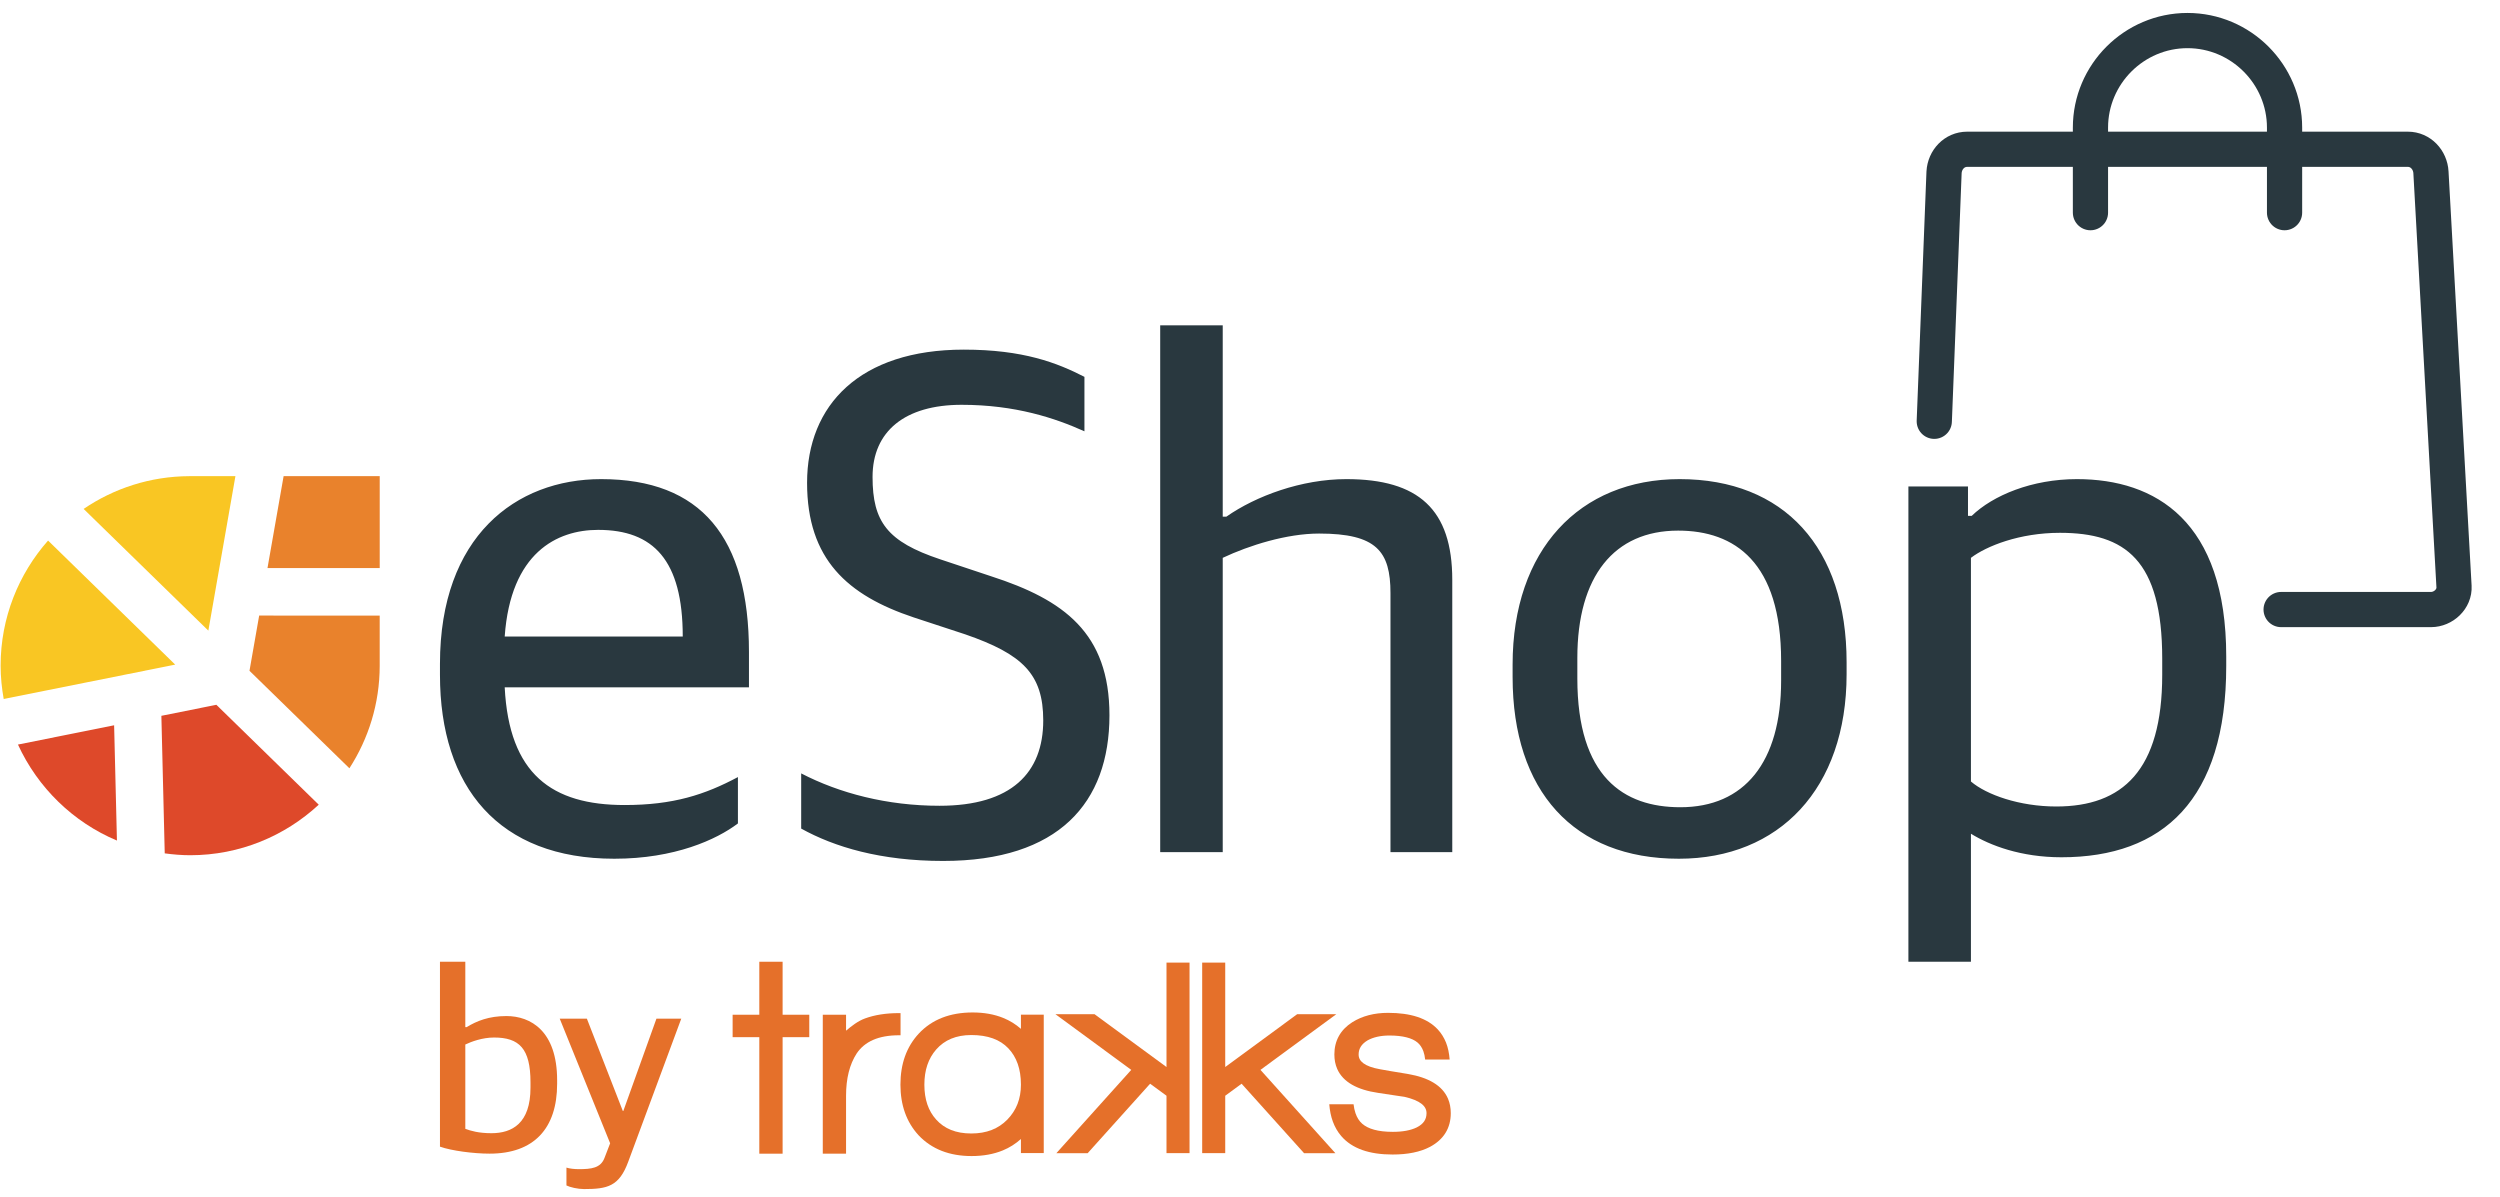
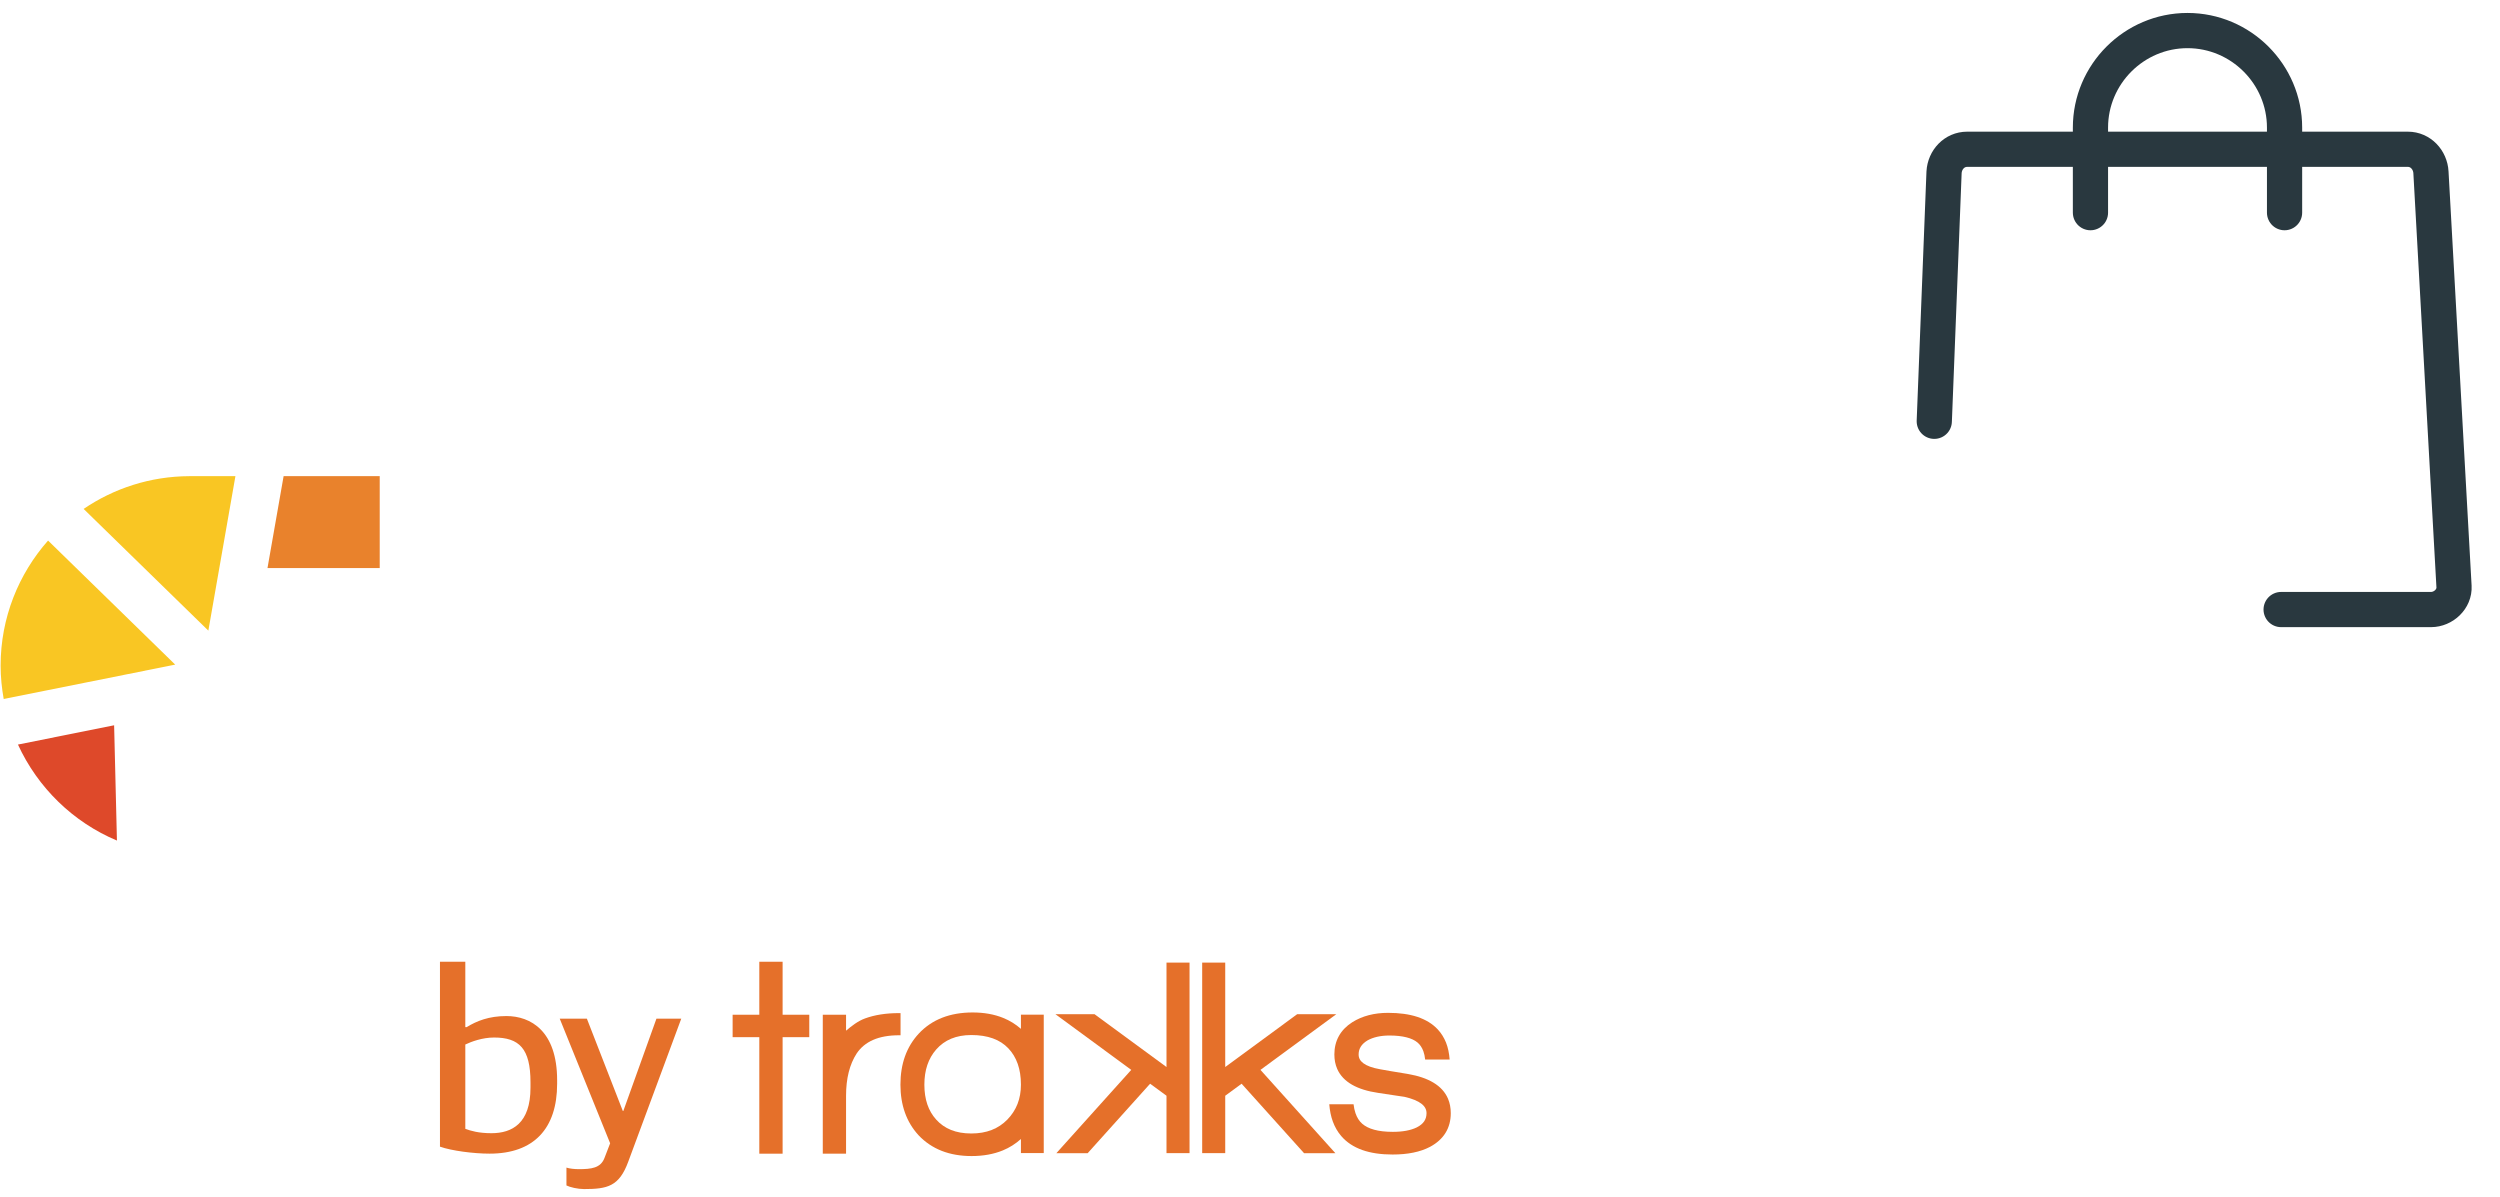
<svg xmlns="http://www.w3.org/2000/svg" width="142px" height="68px" viewBox="0 0 142 68" version="1.1">
  <title>Group</title>
  <g id="Page-1" stroke="none" stroke-width="1" fill="none" fill-rule="evenodd">
    <g id="23612-TRAKKS_Webshop_LOGO" transform="translate(-29, -37)">
      <g id="Group" transform="translate(29.035, 38.736)">
        <path d="M109.832,22.193 L110.387,8.053 C110.427,7.333 110.977,6.743 111.697,6.743 L136.733,6.743 C137.454,6.743 138.004,7.341 138.043,8.053 L139.353,31.576 C139.393,32.286 138.755,32.886 138.043,32.886 L129.533,32.886 M129.728,10.343 L129.728,5.512 C129.728,2.483 127.248,0 124.215,0 C121.183,0 118.703,2.48 118.703,5.512 L118.703,10.343" id="Stroke-1" stroke="#29383F" stroke-width="2" stroke-linecap="round" stroke-linejoin="round" />
-         <path d="M34.859,47.04 C38.285,47.04 40.667,45.954 41.879,45.035 L41.879,42.402 C39.999,43.405 38.202,43.99 35.444,43.99 C31.307,43.99 28.883,42.235 28.632,37.304 L42.506,37.304 L42.506,35.298 C42.506,28.779 39.79,25.478 34.107,25.478 C29.259,25.478 24.955,28.737 24.955,35.967 L24.955,36.593 C24.955,42.987 28.298,47.04 34.859,47.04 Z M33.939,28.361 C37.073,28.361 38.745,30.075 38.745,34.42 L28.632,34.42 C28.967,29.657 31.599,28.361 33.939,28.361 Z M53.537,47.166 C60.098,47.166 62.982,43.865 62.982,38.892 C62.982,34.212 60.391,32.331 56.254,30.994 L53.37,30.033 C50.361,29.03 49.526,27.902 49.526,25.353 C49.526,22.762 51.364,21.257 54.582,21.257 C57.633,21.257 59.889,22.009 61.561,22.762 L61.561,19.669 C60.014,18.875 58.092,18.123 54.708,18.123 C48.815,18.123 45.807,21.257 45.807,25.687 C45.807,30.033 48.105,32.08 51.866,33.334 L54.791,34.295 C58.051,35.423 59.221,36.552 59.221,39.184 C59.221,42.151 57.424,44.032 53.329,44.032 C50.361,44.032 47.645,43.321 45.472,42.193 L45.472,45.327 C47.353,46.372 49.986,47.166 53.537,47.166 Z M65.864,46.664 L69.416,46.664 L69.416,29.949 C70.921,29.239 73.052,28.57 74.89,28.57 C78.15,28.57 78.944,29.573 78.944,31.955 L78.944,46.664 L82.454,46.664 L82.454,31.203 C82.454,27.191 80.532,25.478 76.437,25.478 C73.888,25.478 71.297,26.439 69.625,27.609 L69.416,27.609 L69.416,16.744 L65.864,16.744 L65.864,46.664 Z M95.325,47.04 C101.008,47.04 104.852,43.071 104.852,36.552 L104.852,35.883 C104.852,29.364 101.3,25.478 95.366,25.478 C89.683,25.478 85.881,29.49 85.881,36.008 L85.881,36.719 C85.881,43.196 89.349,47.04 95.325,47.04 Z M95.408,44.115 C92.191,44.115 89.558,42.402 89.558,36.802 L89.558,35.632 C89.558,30.994 91.647,28.403 95.283,28.403 C98.501,28.403 101.133,30.2 101.133,35.799 L101.133,36.928 C101.133,41.566 99.044,44.115 95.408,44.115 Z M108.362,52.891 L111.914,52.891 L111.914,45.62 C113.001,46.288 114.756,46.957 117.054,46.957 C122.821,46.957 126.415,43.697 126.415,36.092 L126.415,35.549 C126.415,27.86 122.403,25.478 117.932,25.478 C115.383,25.478 113.168,26.397 111.956,27.567 L111.747,27.567 L111.747,25.896 L108.362,25.896 L108.362,52.891 Z M116.762,44.073 C114.672,44.073 112.792,43.405 111.914,42.653 L111.914,29.949 C112.792,29.281 114.672,28.528 116.97,28.528 C120.69,28.528 122.779,30.075 122.779,35.674 L122.779,36.593 C122.779,42.026 120.522,44.073 116.762,44.073 L116.762,44.073 Z" id="Fill-2" fill="#29383F" />
        <path d="M11.799,34.084 L13.337,25.31 L10.722,25.31 C8.495,25.319 6.429,26.005 4.715,27.171 L11.799,34.084" id="Fill-3" fill="#F9C623" />
-         <path d="M21.532,33.23 L14.686,33.228 L14.136,36.365 L19.811,41.902 C20.894,40.224 21.53,38.23 21.532,36.086 L21.532,33.23" id="Fill-4" fill="#E9822C" />
        <path d="M2.695,28.968 C1.022,30.865 1.77635684e-15,33.347 1.77635684e-15,36.076 C1.77635684e-15,36.722 0.067,37.353 0.175,37.967 L9.916,36.014 L2.695,28.968" id="Fill-5" fill="#F9C623" />
        <path d="M6.447,39.46 L0.985,40.555 C2.109,43.004 4.116,44.963 6.607,46.008 L6.447,39.46" id="Fill-6" fill="#DE492A" />
-         <path d="M12.254,38.296 L9.131,38.922 L9.322,46.735 C9.796,46.798 10.275,46.841 10.766,46.841 C13.587,46.841 16.149,45.748 18.069,43.971 L12.254,38.296" id="Fill-7" fill="#DE492A" />
        <polyline id="Fill-8" fill="#E9822C" points="16.074 25.31 15.158 30.532 21.533 30.532 21.533 25.31 16.074 25.31" />
        <polyline id="Fill-9" fill="#E5702A" points="66.222 52.941 66.222 58.871 62.137 55.872 59.915 55.872 64.22 59.033 59.967 63.764 61.745 63.764 65.291 59.819 66.222 60.502 66.222 63.762 67.531 63.762 67.531 52.941 66.222 52.941" />
        <polyline id="Fill-10" fill="#E5702A" points="68.249 52.941 68.249 63.762 69.558 63.762 69.558 60.502 70.488 59.819 74.035 63.764 75.813 63.764 71.559 59.033 75.864 55.872 73.642 55.872 69.558 58.871 69.558 52.941 68.249 52.941" />
        <path d="M82.212,60.671 C82.053,60.297 81.772,59.991 81.388,59.76 C81.004,59.528 80.518,59.365 79.931,59.266 L79.93,59.265 C79.133,59.136 78.604,59.046 78.35,58.997 L78.347,58.996 C77.909,58.92 77.593,58.799 77.403,58.656 C77.307,58.584 77.242,58.509 77.199,58.428 C77.156,58.348 77.135,58.261 77.135,58.157 C77.135,57.988 77.176,57.846 77.257,57.715 C77.338,57.585 77.464,57.465 77.643,57.357 C77.968,57.177 78.379,57.082 78.884,57.081 C79.266,57.081 79.592,57.117 79.856,57.185 C80.122,57.252 80.325,57.351 80.474,57.474 C80.621,57.597 80.733,57.759 80.812,57.973 C80.861,58.109 80.895,58.267 80.914,58.446 L82.305,58.446 C82.278,58.093 82.213,57.768 82.098,57.48 C81.984,57.199 81.829,56.949 81.631,56.736 C81.333,56.416 80.943,56.179 80.472,56.024 C80,55.869 79.446,55.794 78.809,55.794 C78.025,55.793 77.34,55.97 76.769,56.33 L76.767,56.331 C76.437,56.543 76.182,56.805 76.012,57.113 C75.841,57.421 75.757,57.773 75.757,58.157 C75.757,58.455 75.81,58.73 75.918,58.978 C76.08,59.349 76.368,59.651 76.759,59.875 C77.151,60.099 77.646,60.252 78.245,60.34 L78.244,60.34 C78.707,60.41 79.064,60.463 79.313,60.501 C79.548,60.536 79.686,60.556 79.733,60.563 C80.182,60.664 80.509,60.803 80.709,60.961 C80.81,61.04 80.879,61.123 80.924,61.21 C80.969,61.296 80.991,61.387 80.992,61.492 C80.991,61.676 80.946,61.824 80.858,61.956 C80.769,62.086 80.632,62.203 80.434,62.302 C80.099,62.465 79.647,62.553 79.078,62.553 C78.661,62.553 78.307,62.512 78.017,62.432 C77.727,62.353 77.503,62.237 77.336,62.09 C77.17,61.943 77.044,61.748 76.956,61.491 C76.905,61.343 76.869,61.174 76.847,60.986 L75.467,60.986 C75.497,61.342 75.561,61.671 75.669,61.965 C75.783,62.276 75.942,62.552 76.145,62.789 C76.449,63.145 76.852,63.41 77.34,63.584 C77.829,63.757 78.403,63.841 79.064,63.841 C79.92,63.841 80.632,63.699 81.196,63.402 L81.198,63.4 C81.579,63.195 81.875,62.93 82.073,62.607 C82.272,62.285 82.369,61.908 82.369,61.492 C82.369,61.195 82.318,60.92 82.212,60.671" id="Fill-11" fill="#E5702A" />
        <path d="M57.954,56.703 C57.657,56.441 57.321,56.233 56.95,56.083 C56.436,55.874 55.856,55.772 55.211,55.772 C54.573,55.772 53.995,55.87 53.483,56.07 C52.97,56.27 52.524,56.573 52.15,56.973 L52.15,56.974 C51.803,57.347 51.542,57.779 51.368,58.264 C51.195,58.749 51.11,59.286 51.11,59.873 C51.11,60.45 51.194,60.979 51.365,61.459 C51.535,61.939 51.792,62.367 52.134,62.74 L52.136,62.743 C52.509,63.138 52.951,63.436 53.456,63.634 C53.961,63.831 54.527,63.928 55.151,63.928 C55.81,63.928 56.404,63.822 56.928,63.606 C57.309,63.449 57.651,63.232 57.954,62.959 L57.954,63.76 L59.25,63.76 L59.25,55.896 L57.954,55.896 L57.954,56.703 Z M57.761,60.967 C57.632,61.295 57.441,61.59 57.183,61.856 C56.926,62.119 56.631,62.315 56.292,62.447 C55.953,62.579 55.568,62.646 55.135,62.646 C54.697,62.646 54.314,62.578 53.984,62.446 C53.654,62.313 53.375,62.118 53.138,61.854 L53.138,61.853 C52.916,61.608 52.75,61.323 52.638,60.995 C52.526,60.667 52.469,60.293 52.469,59.873 C52.469,59.458 52.526,59.086 52.638,58.754 C52.75,58.423 52.917,58.132 53.14,57.876 C53.381,57.601 53.664,57.398 53.994,57.261 C54.323,57.125 54.702,57.054 55.135,57.054 C55.606,57.054 56.014,57.119 56.362,57.245 C56.71,57.371 56.998,57.557 57.235,57.805 C57.473,58.055 57.651,58.348 57.772,58.692 C57.892,59.034 57.954,59.427 57.954,59.873 C57.954,60.275 57.889,60.638 57.761,60.967 L57.761,60.967 Z" id="Fill-12" fill="#E5702A" />
        <path d="M51.116,57.068 L51.116,55.809 L51.023,55.809 C50.295,55.809 49.653,55.908 49.098,56.111 C48.691,56.26 48.33,56.544 48.021,56.807 L48.021,55.901 L46.699,55.901 L46.699,63.793 L48.021,63.793 L48.021,60.506 C48.021,59.513 48.225,58.718 48.62,58.107 C48.85,57.762 49.158,57.507 49.555,57.332 C49.951,57.158 50.44,57.068 51.023,57.067 L51.116,57.068" id="Fill-13" fill="#E5702A" />
        <polyline id="Fill-14" fill="#E5702A" points="45.932 55.901 44.417 55.901 44.417 52.891 43.094 52.891 43.094 55.901 41.578 55.901 41.578 57.175 43.094 57.175 43.094 63.793 44.417 63.793 44.417 57.175 45.932 57.175 45.932 55.901" />
        <path d="M27.776,63.791 C30.288,63.791 31.61,62.366 31.61,59.824 L31.61,59.619 C31.61,56.828 30.111,55.976 28.73,55.976 C27.731,55.976 27.041,56.255 26.468,56.607 L26.395,56.607 L26.395,52.891 L24.955,52.891 L24.955,63.394 C25.616,63.629 26.865,63.791 27.776,63.791 Z M27.878,62.63 C27.159,62.63 26.703,62.498 26.395,62.381 L26.395,57.592 C26.733,57.43 27.364,57.195 28.025,57.195 C29.45,57.195 30.097,57.812 30.097,59.736 L30.097,60.045 C30.097,62.072 29.054,62.63 27.878,62.63 Z M33.137,65.803 C34.46,65.803 35.135,65.656 35.65,64.246 L38.661,56.123 L37.251,56.123 L35.37,61.367 L35.341,61.367 L33.299,56.123 L31.757,56.123 L34.621,63.203 L34.298,64.041 C34.078,64.613 33.549,64.672 32.844,64.672 C32.594,64.672 32.315,64.643 32.139,64.584 L32.139,65.598 C32.344,65.701 32.785,65.803 33.137,65.803 L33.137,65.803 Z" id="Fill-15" fill="#E5702A" />
      </g>
    </g>
  </g>
</svg>